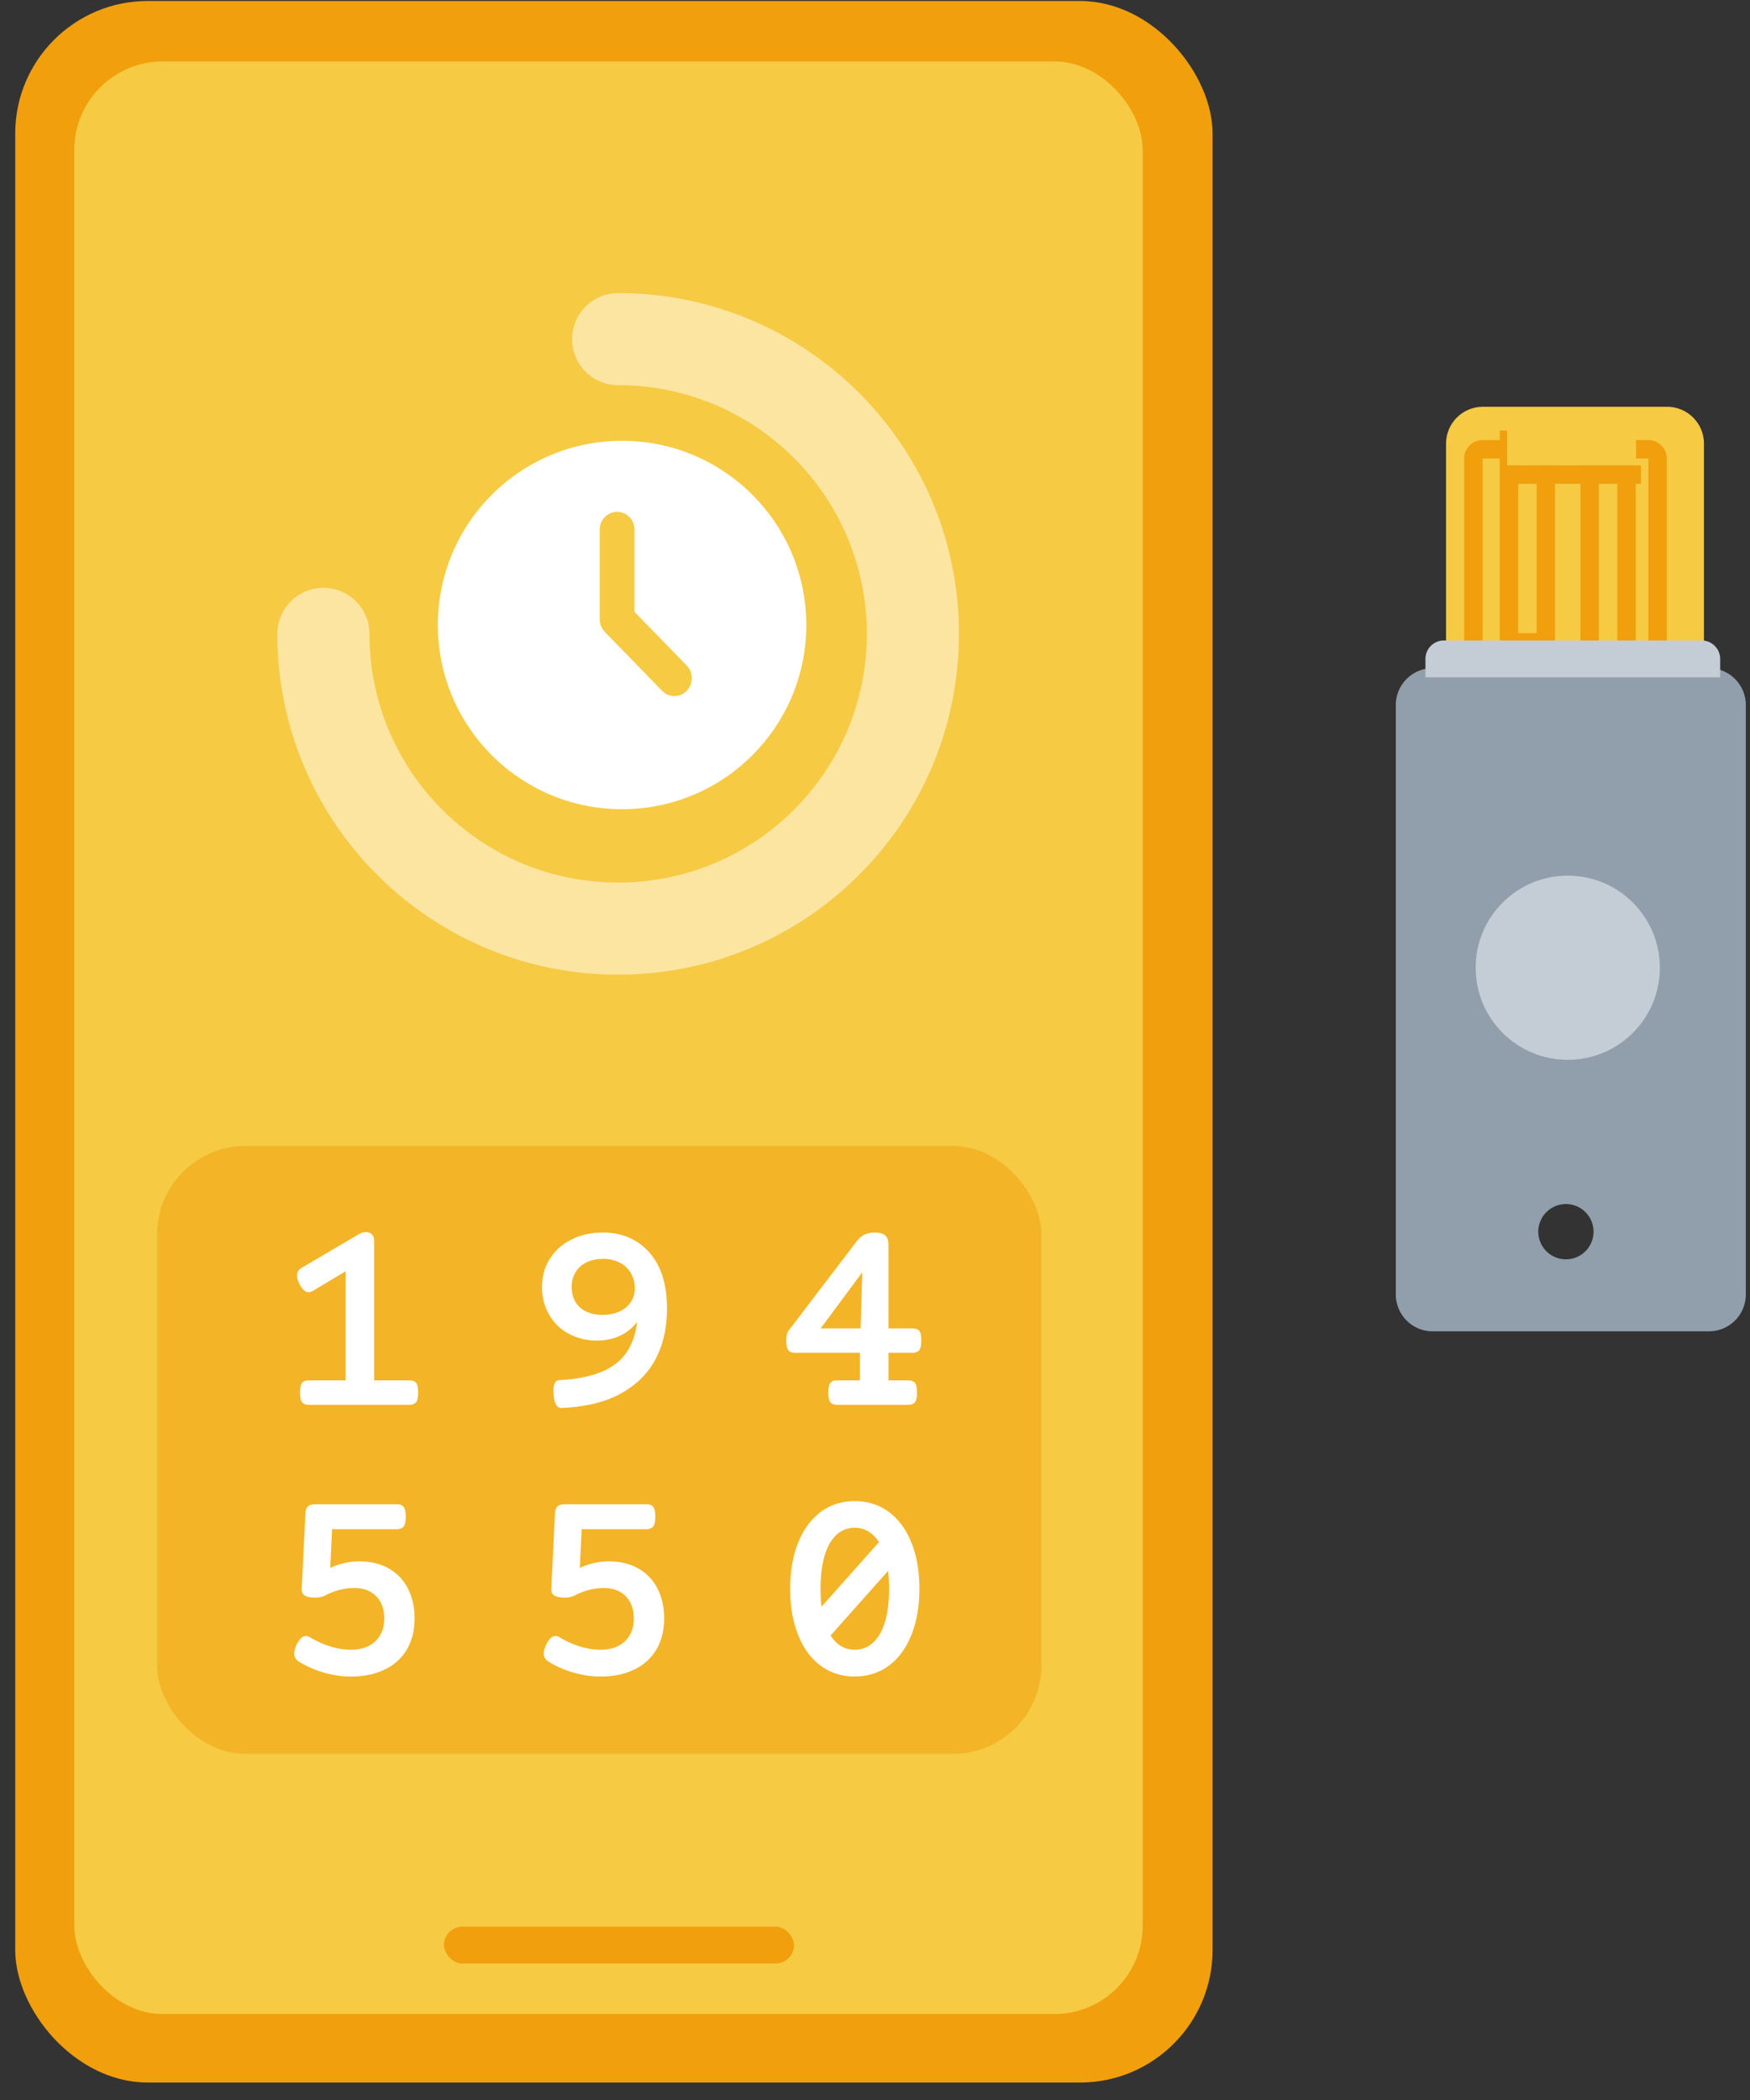
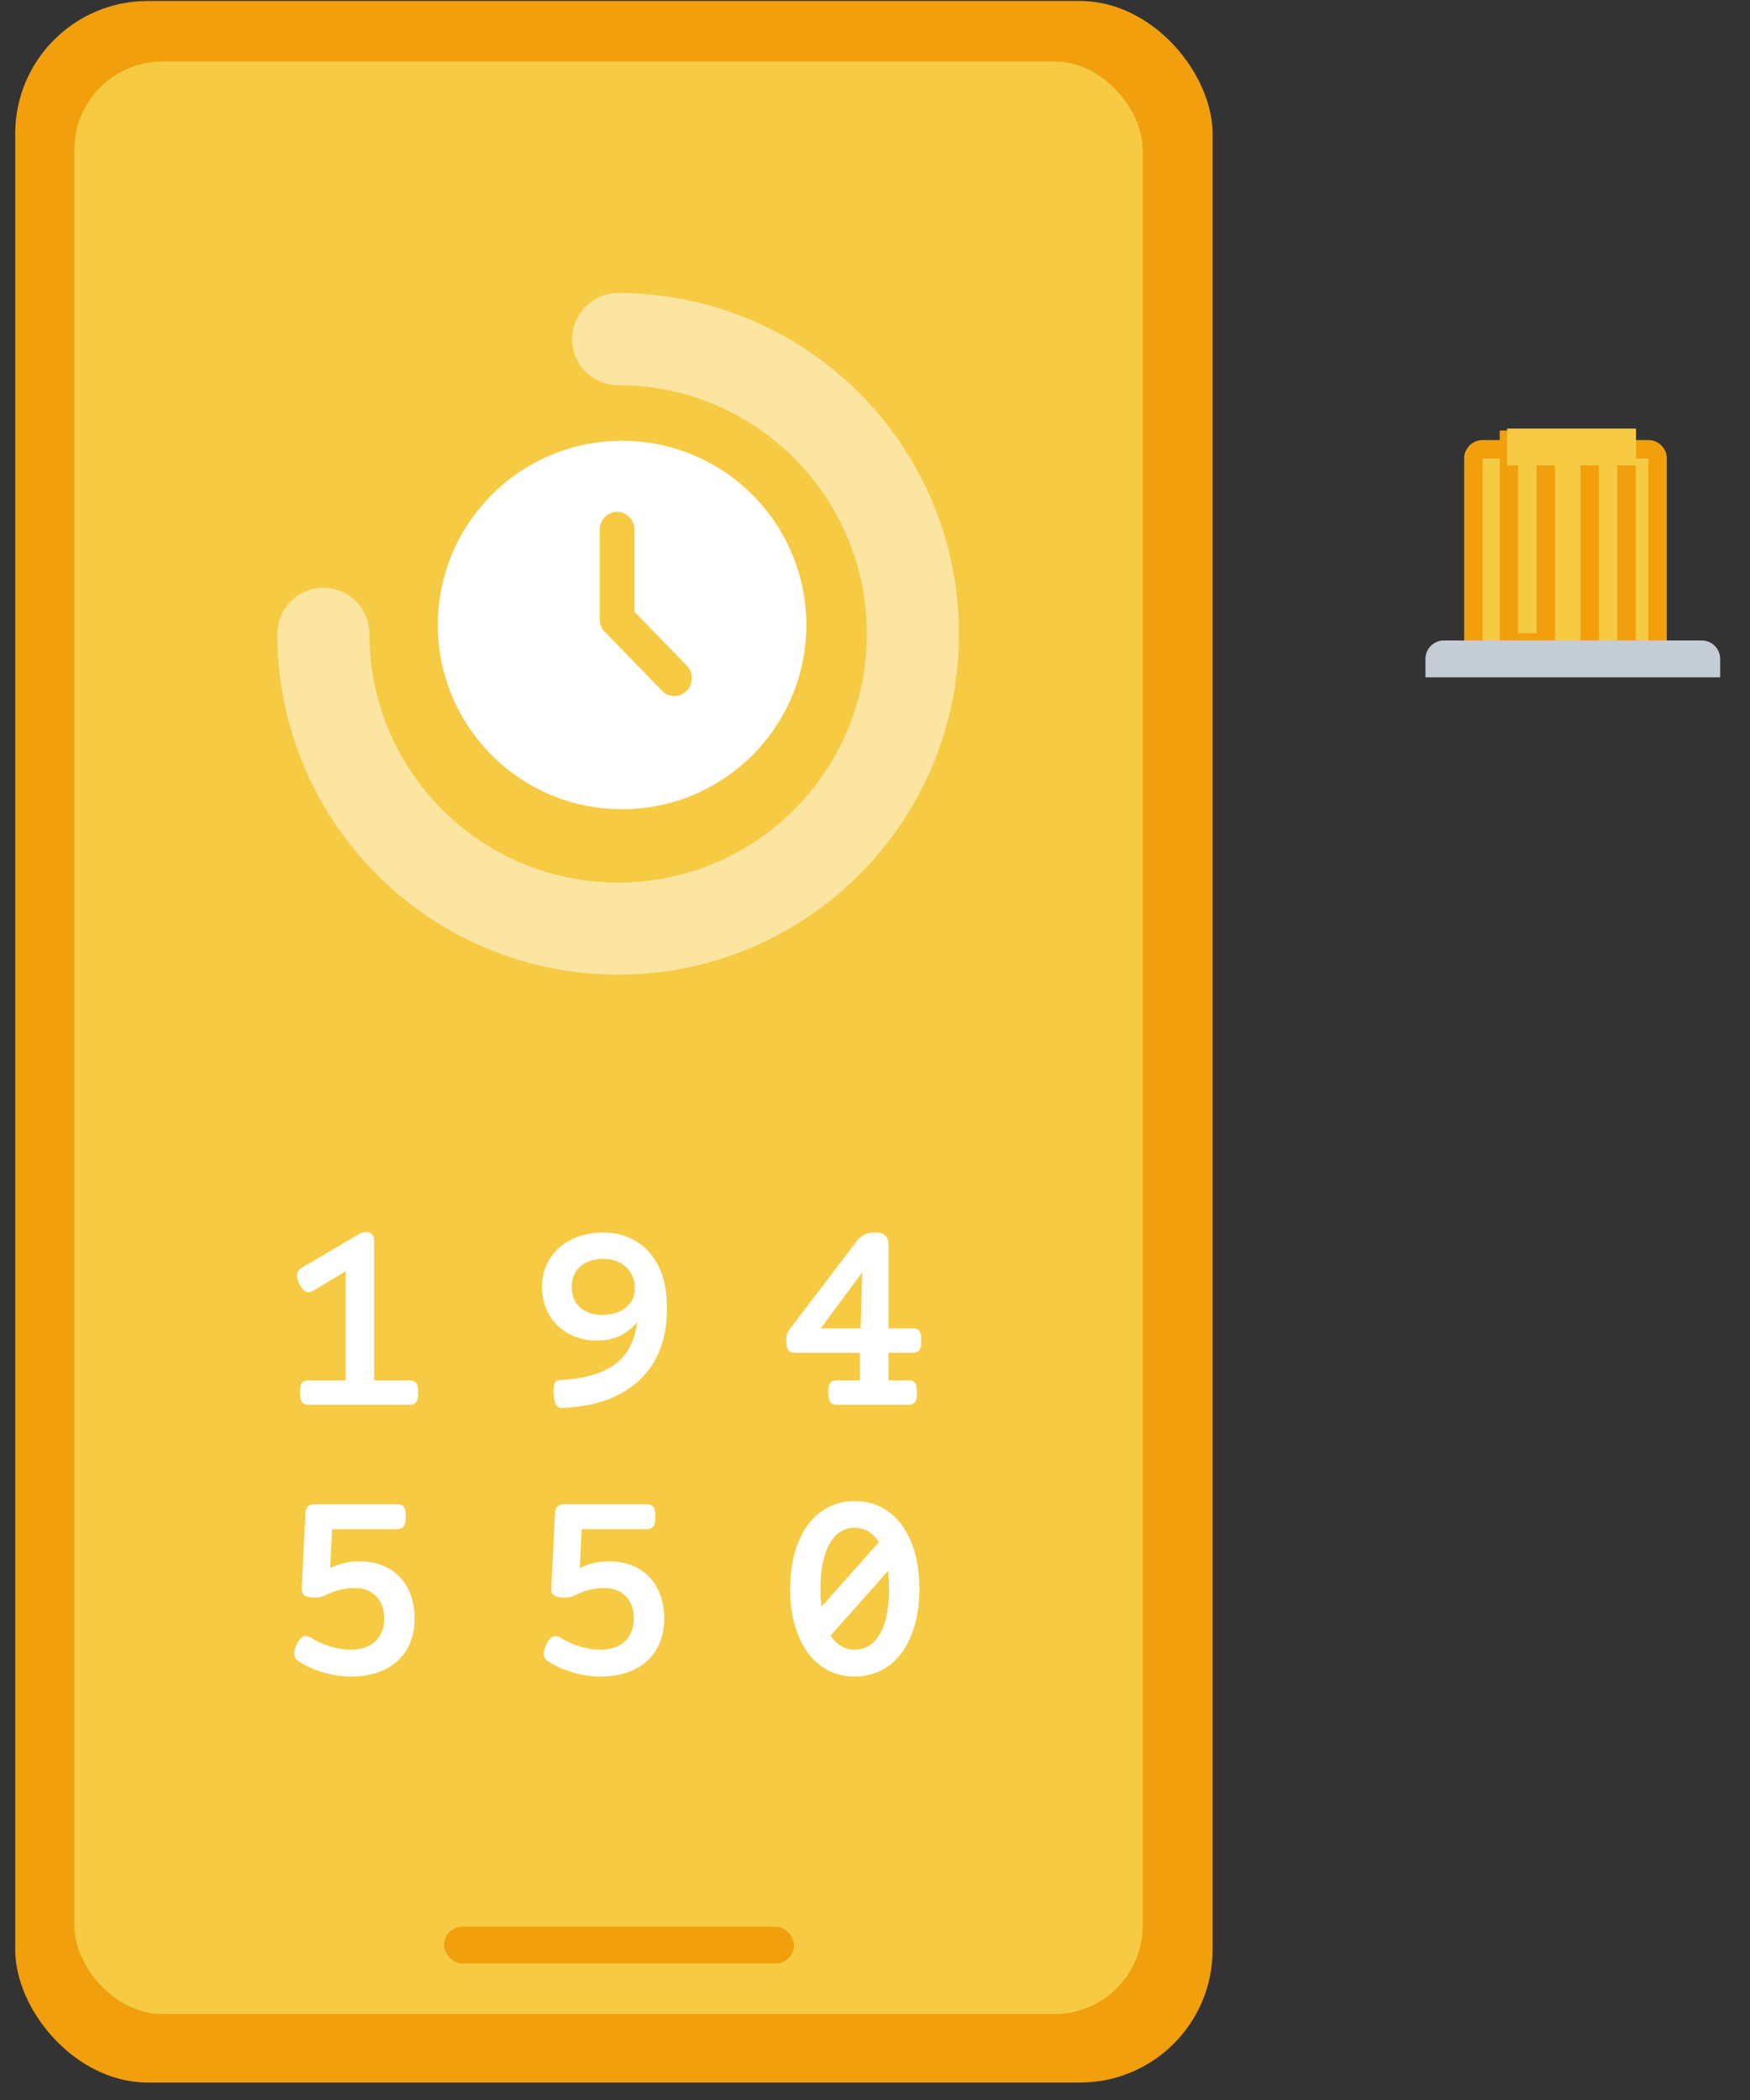
<svg xmlns="http://www.w3.org/2000/svg" xmlns:xlink="http://www.w3.org/1999/xlink" width="95" height="114" viewBox="0 0 95 114">
  <rect x="0" y="0" width="95" height="114" fill="#333333" stroke="none" />
  <defs>
    <rect id="a" width="58" height="106" x=".724" y="-.194" rx="4.8" />
  </defs>
  <g fill="none" fill-rule="evenodd">
    <g transform="translate(-.124 .04)">
      <g>
        <rect width="65" height="113" x=".95" y=".013" fill="#F19F0D" rx="7.2" />
        <use fill="#F6CA43" transform="translate(3.433 3.49)" xlink:href="#a" />
        <g transform="translate(8.415 61.206)">
-           <rect width="48" height="33" x=".239" y=".965" fill="#F19F0D" opacity=".5" rx="4.8" />
          <path fill="#FFF" fill-rule="nonzero" d="M13.92 13.691c.186 0 .314.047.383.14.07.092.105.268.105.526 0 .247-.036.419-.108.514-.073.095-.199.143-.38.143H8.484c-.18 0-.307-.048-.379-.143-.072-.095-.108-.267-.108-.514 0-.258.035-.434.104-.526.07-.093.198-.14.383-.14h1.988V7.767L8.7 8.827a.453.453 0 0 1-.24.077c-.108 0-.21-.054-.305-.163a1.335 1.335 0 0 1-.232-.379.997.997 0 0 1-.09-.363c0-.186.09-.33.271-.433l3.094-1.818a.792.792 0 0 1 .371-.108c.134 0 .243.04.325.12.083.08.124.192.124.336v7.595h1.903zm10.532-8.028c.603 0 1.148.13 1.636.39.487.261.885.636 1.195 1.126.423.67.634 1.542.634 2.614 0 1.026-.201 1.929-.603 2.707-.403.779-1.019 1.403-1.849 1.872-.85.485-1.933.755-3.248.812a.335.335 0 0 1-.306-.154c-.075-.109-.122-.282-.143-.519l-.015-.255c0-.371.1-.565.301-.58.918-.046 1.679-.193 2.282-.44.603-.248 1.062-.599 1.377-1.053.304-.443.5-.997.587-1.663-.546.67-1.273 1.006-2.18 1.006a3.166 3.166 0 0 1-1.536-.368 2.695 2.695 0 0 1-1.063-1.032 2.96 2.96 0 0 1-.387-1.516c0-.567.14-1.074.421-1.52a2.881 2.881 0 0 1 1.18-1.048c.5-.253 1.072-.379 1.717-.379zm0 1.431c-.34 0-.64.062-.897.186a1.38 1.38 0 0 0-.596.526 1.466 1.466 0 0 0-.216.804c0 .47.15.84.448 1.114.3.273.71.41 1.23.41.34 0 .643-.06.909-.182.265-.121.473-.293.622-.514.145-.212.217-.462.217-.75 0-.3-.07-.57-.209-.813a1.482 1.482 0 0 0-.595-.572 1.922 1.922 0 0 0-.913-.209zm14.747-1.43c.263 0 .452.053.568.162.116.108.174.27.174.487v4.555h1.292c.185 0 .313.047.383.14.07.092.104.268.104.526 0 .247-.036.419-.108.514-.072.095-.199.143-.38.143h-1.29v1.5H41c.185 0 .313.047.383.14.07.092.104.268.104.526 0 .247-.036.419-.108.514-.073.095-.199.143-.38.143h-3.836c-.18 0-.306-.048-.379-.143-.072-.095-.108-.267-.108-.514 0-.258.035-.434.105-.526.07-.093.197-.14.382-.14h1.23v-1.5h-3.511c-.18 0-.307-.048-.38-.143-.071-.095-.107-.267-.107-.514 0-.248.036-.423.108-.526l3.69-4.842c.128-.175.272-.303.432-.383.16-.08.35-.12.573-.12zm-2.94 5.204h2.166l.093-3.047-2.258 3.047zm-23.011 9.545c.18 0 .306.05.379.147.072.098.108.276.108.534 0 .247-.037.421-.112.522-.075.1-.2.15-.375.15H9.736l-.1 2.105a3.588 3.588 0 0 1 1.57-.356c.624 0 1.163.13 1.616.39.454.26.8.626 1.037 1.095.237.469.355 1.005.355 1.609 0 .65-.139 1.211-.417 1.686a2.73 2.73 0 0 1-1.207 1.09c-.51.253-1.121.38-1.833.38-.49 0-.98-.072-1.47-.214a5.373 5.373 0 0 1-1.345-.591.503.503 0 0 1-.263-.449c0-.093.028-.215.085-.367.057-.152.134-.286.232-.402.098-.116.206-.174.325-.174.067 0 .136.02.209.062a4.92 4.92 0 0 0 1.11.502 3.78 3.78 0 0 0 1.117.178c.557 0 .998-.152 1.323-.456.325-.304.487-.72.487-1.245 0-.5-.146-.9-.437-1.2-.291-.298-.684-.448-1.18-.448-.556 0-1.095.14-1.616.418a1.27 1.27 0 0 1-.51.1c-.274 0-.467-.038-.58-.116-.114-.077-.165-.206-.155-.386l.2-4.06c.011-.187.058-.317.14-.392.083-.074.217-.112.402-.112h4.417zm13.547 0c.18 0 .307.05.38.147.072.098.108.276.108.534 0 .247-.038.421-.112.522-.075.1-.2.15-.376.15h-3.51l-.101 2.105a3.588 3.588 0 0 1 1.57-.356c.623 0 1.162.13 1.616.39.454.26.8.626 1.036 1.095.238.469.356 1.005.356 1.609 0 .65-.139 1.211-.417 1.686a2.73 2.73 0 0 1-1.207 1.09c-.51.253-1.121.38-1.833.38-.49 0-.98-.072-1.47-.214a5.373 5.373 0 0 1-1.345-.591.503.503 0 0 1-.263-.449c0-.093.028-.215.085-.367.057-.152.134-.286.232-.402.098-.116.206-.174.325-.174.067 0 .136.02.208.062a4.92 4.92 0 0 0 1.11.502 3.78 3.78 0 0 0 1.118.178c.557 0 .998-.152 1.323-.456.324-.304.487-.72.487-1.245 0-.5-.146-.9-.437-1.2-.291-.298-.685-.448-1.18-.448-.557 0-1.095.14-1.616.418a1.27 1.27 0 0 1-.51.1c-.274 0-.467-.038-.58-.116-.114-.077-.166-.206-.155-.386l.2-4.06c.011-.187.057-.317.14-.392.082-.074.217-.112.402-.112h4.416zm11.313-.17c.706 0 1.325.197 1.856.592.531.394.941.955 1.23 1.682.284.712.425 1.542.425 2.49 0 .939-.143 1.768-.429 2.487-.286.72-.692 1.278-1.218 1.675-.536.397-1.158.595-1.864.595-.706 0-1.325-.197-1.856-.591-.531-.395-.939-.956-1.222-1.683-.284-.711-.426-1.539-.426-2.482 0-.939.142-1.768.426-2.487.283-.72.69-1.28 1.222-1.682.53-.397 1.15-.596 1.856-.596zm0 1.447c-.382 0-.712.127-.99.382-.278.256-.492.63-.642 1.126-.15.51-.224 1.113-.224 1.81 0 .391.018.714.054.966l3.117-3.503a1.76 1.76 0 0 0-.572-.58 1.407 1.407 0 0 0-.743-.201zm0 6.62c.382 0 .712-.126.99-.379s.495-.626.65-1.121c.15-.506.224-1.106.224-1.802 0-.382-.018-.707-.054-.975L36.8 27.537c.325.515.76.773 1.307.773z" />
        </g>
      </g>
      <rect width="19" height="2" x="24.226" y="104.551" fill="#F19F0D" rx="1" />
    </g>
    <g transform="rotate(90 36.578 58.322)">
-       <path fill="#919EAB" d="M48.528.127a2 2 0 0 1 2 2v15a2 2 0 0 1-2 2h-32a2 2 0 0 1-2-2v-15a2 2 0 0 1 2-2h32zm-3.409 8.266a1.5 1.5 0 1 0 0 3 1.5 1.5 0 0 0 0-3z" />
-       <path fill="#F6CA43" d="M2.339 2.4h12v14h-12a2 2 0 0 1-2-2v-10a2 2 0 0 1 2-2z" />
      <path fill="#F6CA43" stroke="#F19F0D" d="M13.646 14.917v-10h-10.5a.5.5 0 0 0-.5.5v9a.5.5 0 0 0 .5.5h10.5z" />
      <path fill="#F6CA43" stroke="#F19F0D" d="M3.025 6.603v2h11v-2h-11zM2.128 10.985v2h11v-2h-11z" />
      <path fill="#C4CDD5" d="M14.026 1.519h1v16h-1a1 1 0 0 1-1-1v-14a1 1 0 0 1 1-1z" />
      <path fill="#F6CA43" d="M1.521 6.087h2v7h-2z" />
-       <path fill="#F19F0D" d="M3.52 5.82h1v7h-1z" />
-       <circle cx="30.79" cy="9.793" r="5" fill="#C4CDD5" />
    </g>
    <g fill="#FFF" fill-rule="nonzero">
      <path d="M33.77 23.929c-5.524 0-10 4.477-10 10s4.476 10 10 10c5.522 0 10-4.477 10-10s-4.478-10-10-10zm2.172 13.573l-3.11-3.2a.985.985 0 0 1-.277-.686v-4.858c0-.536.423-.972.944-.972.522 0 .945.436.945.972v4.456l2.834 2.914a.992.992 0 0 1 0 1.374.927.927 0 0 1-1.336 0z" />
      <path d="M15.056 34.41c0 10.218 8.283 18.5 18.5 18.5s18.5-8.282 18.5-18.5c0-10.217-8.283-18.5-18.5-18.5a2.5 2.5 0 1 0 0 5c7.456 0 13.5 6.045 13.5 13.5 0 7.457-6.044 13.5-13.5 13.5s-13.5-6.043-13.5-13.5a2.5 2.5 0 1 0-5 0z" opacity=".5" />
    </g>
  </g>
</svg>